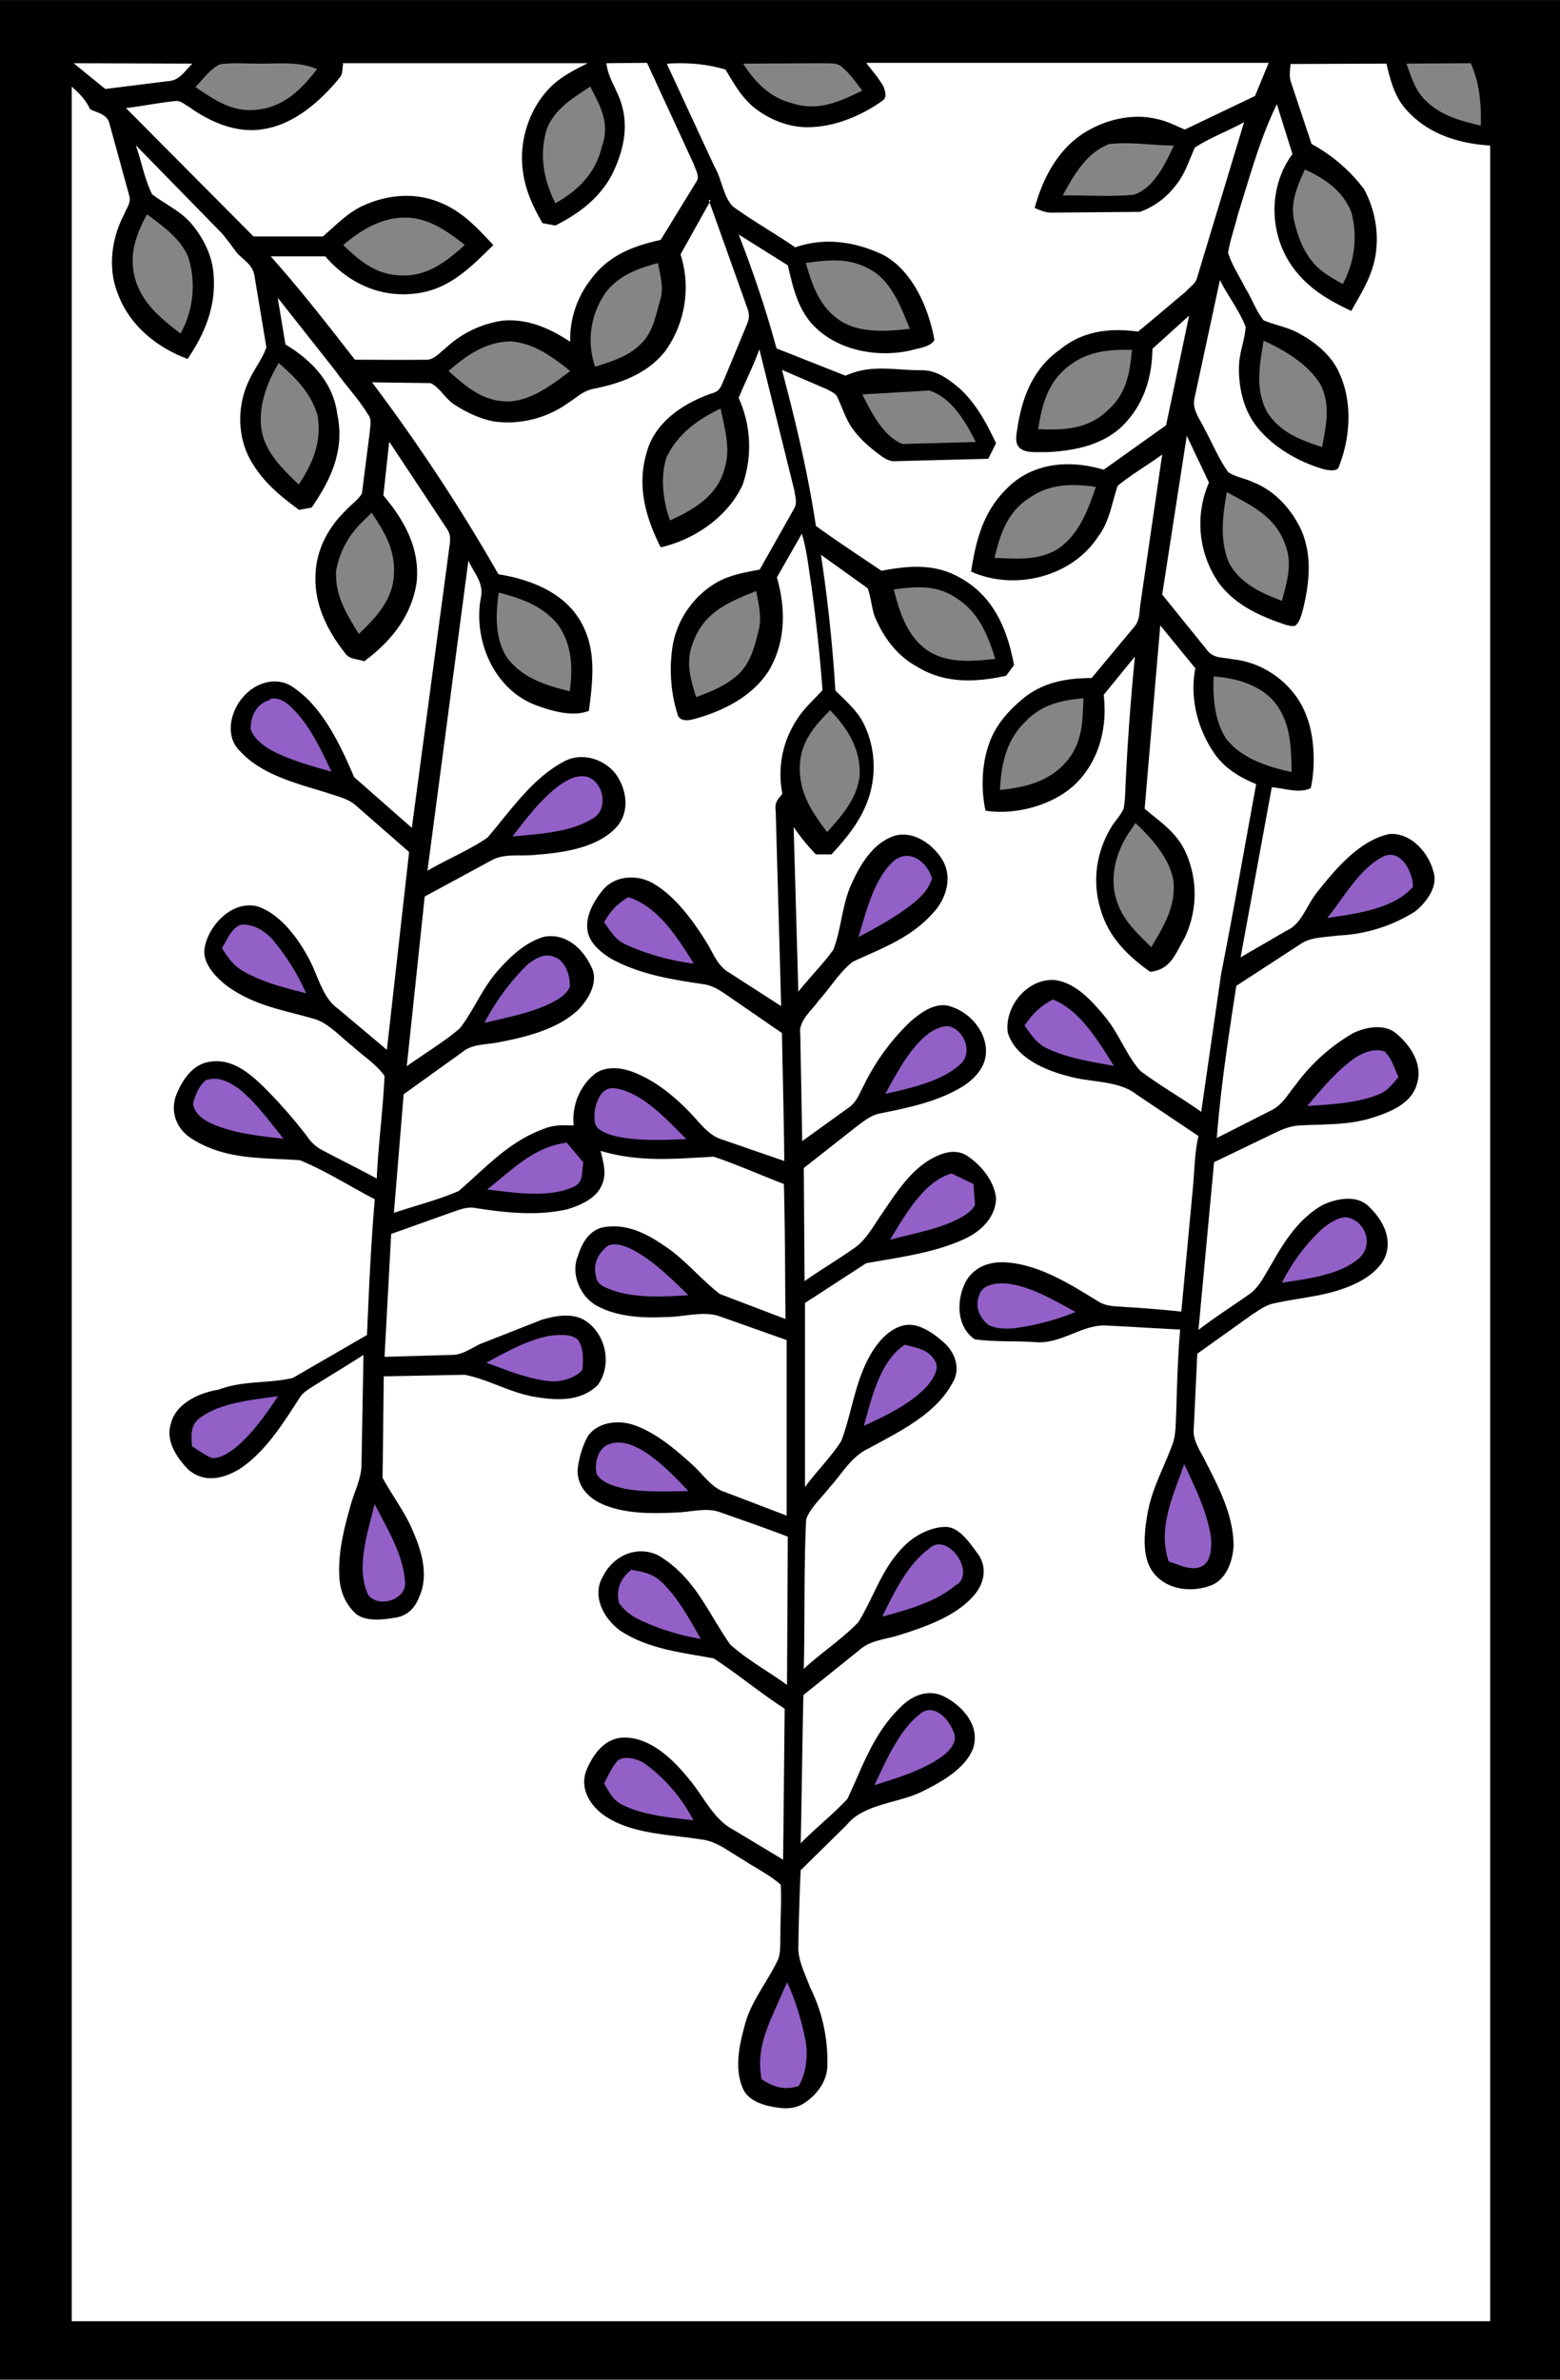
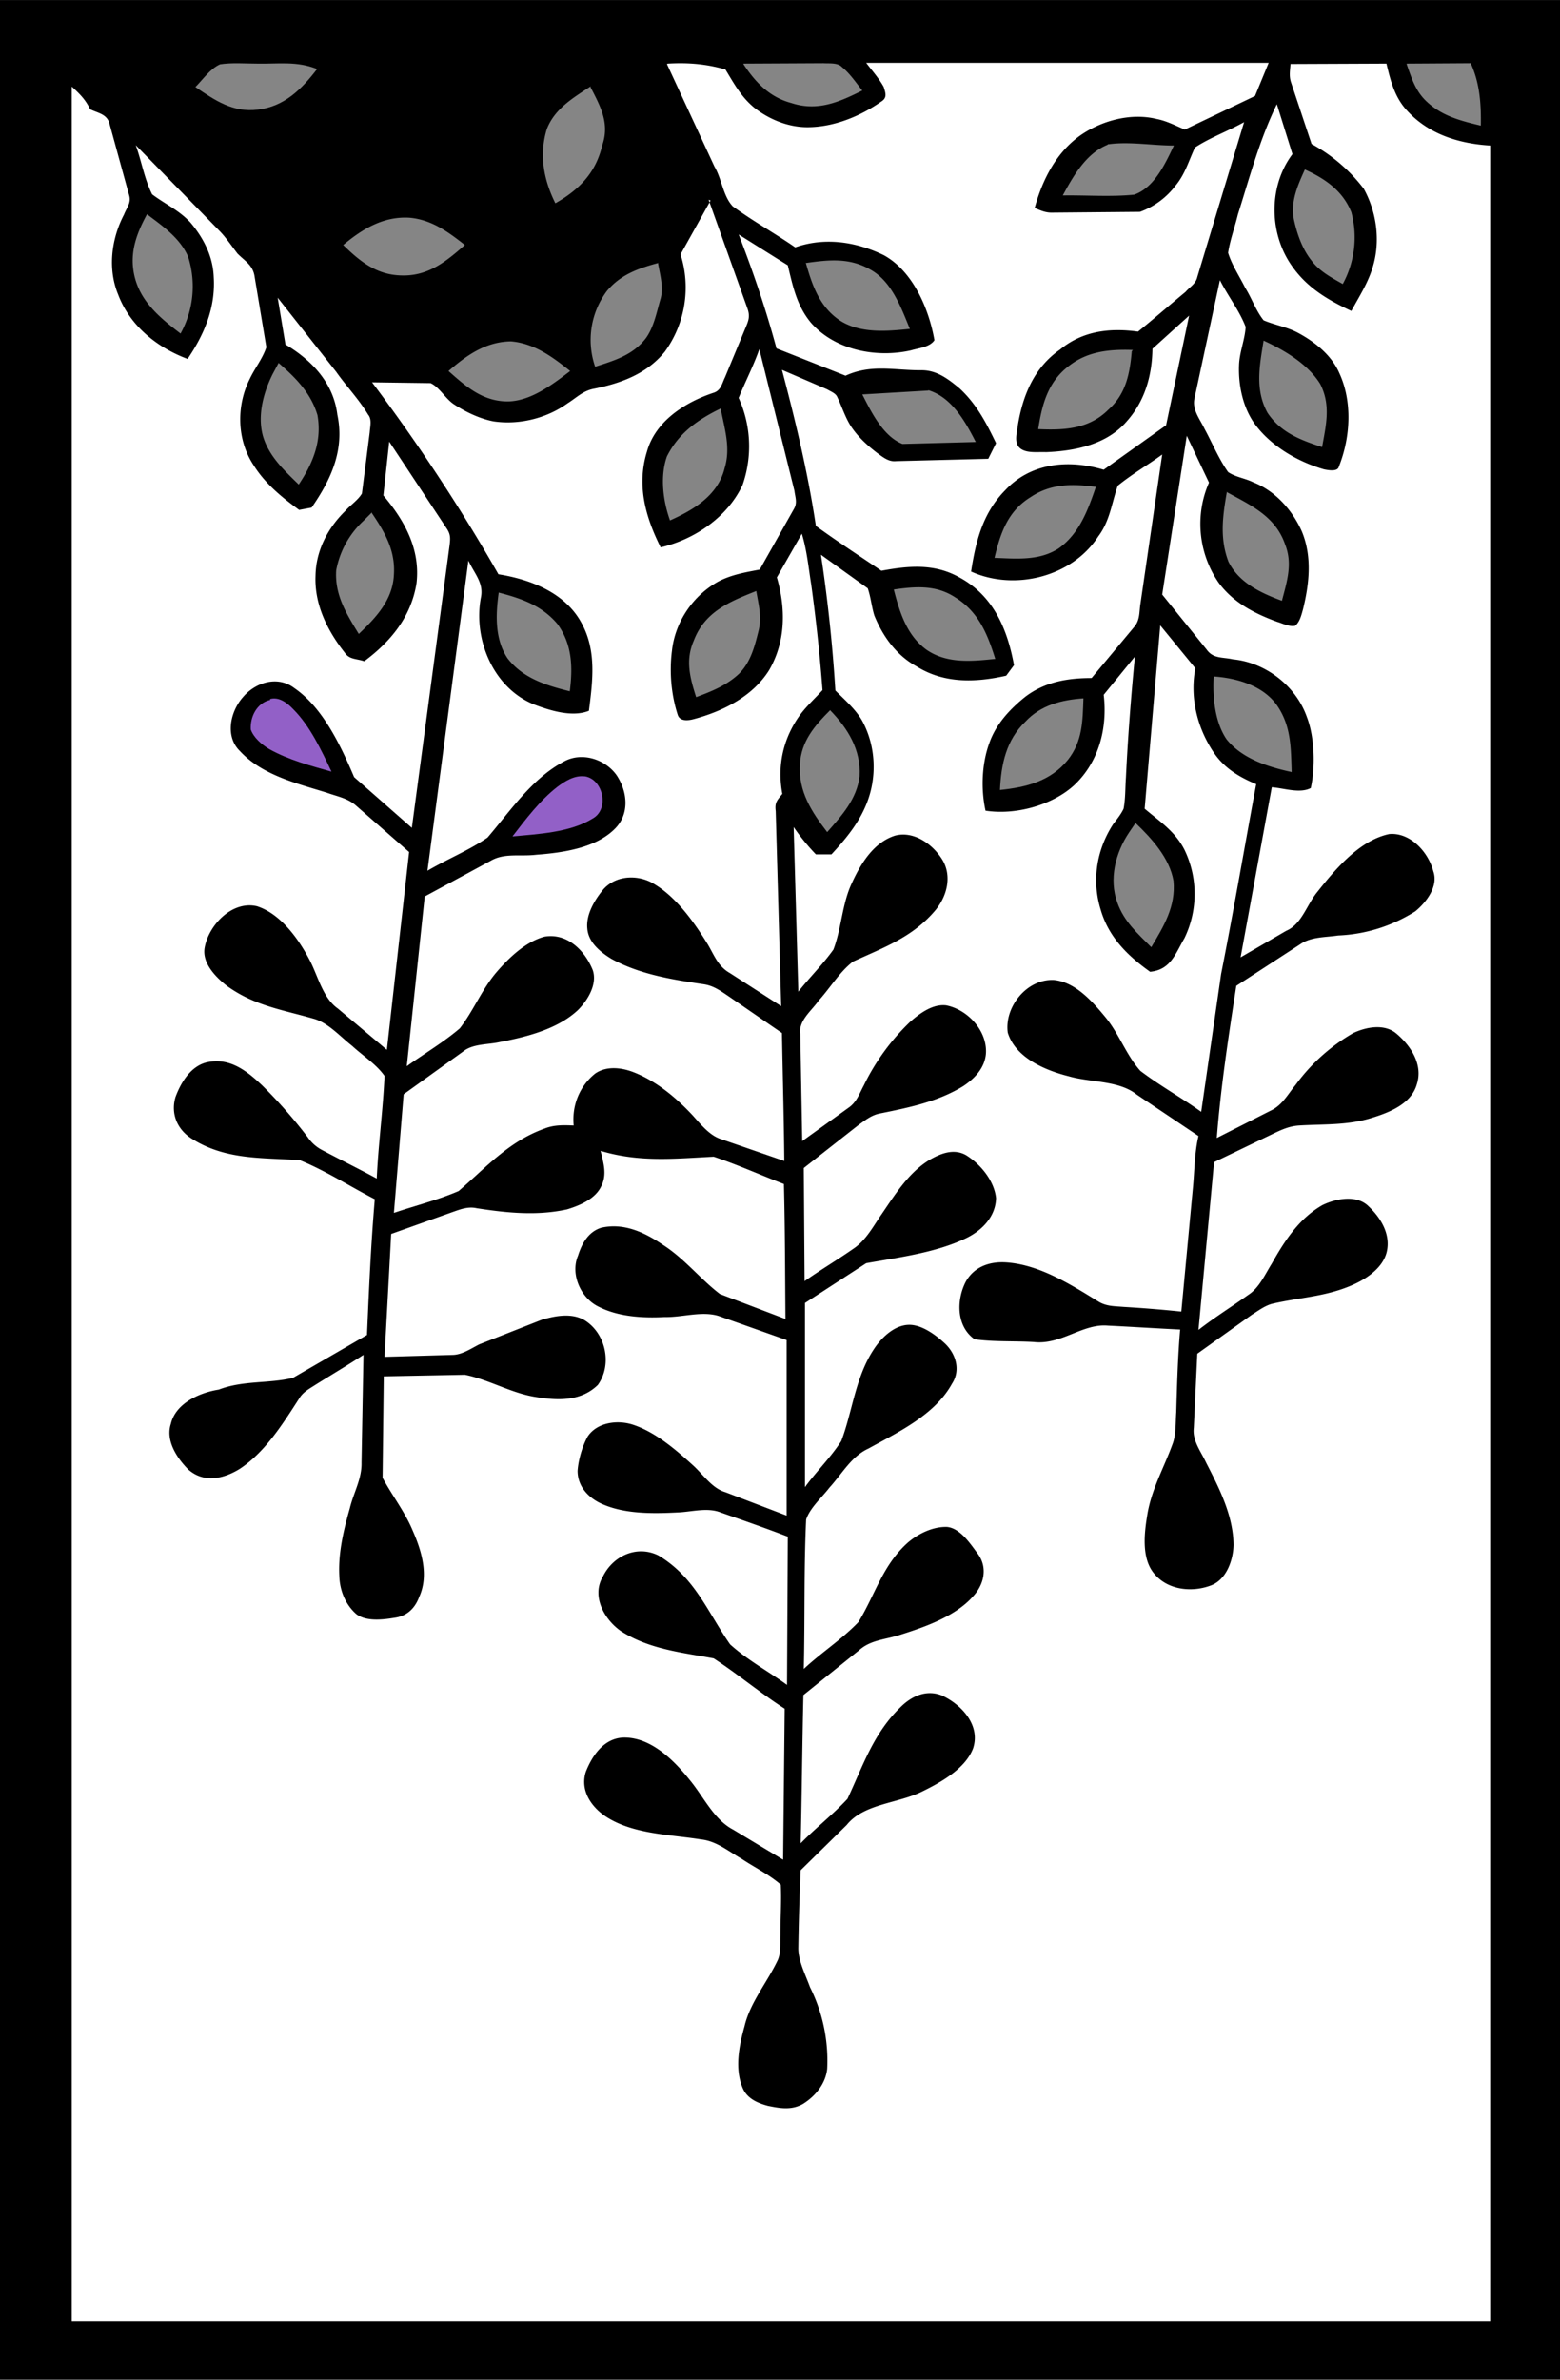
<svg xmlns="http://www.w3.org/2000/svg" viewBox="0 0 400 610" width="533.3" height="813.3">
  <path d="M0 0h400v610H0V0z" />
-   <path d="M19 16.2l30.3.1c-2 2-3.3 4.4-6.3 4.5l-16 2-8-6.5z" fill="#fff" />
  <path d="M56.3 16.5c3.2-.5 6.5-.2 9.7-.2 5.4.1 10.2-.7 15.3 1.4-4 5.2-8.4 9.6-15.2 10.4-6.4.8-11-2.4-16-5.8 2-2 3.8-4.7 6.3-5.8z" fill="#858585" />
  <g fill="#fff">
-     <path d="M87.7 16.2h63c-2.6 1.3-5 2.5-7.3 4.2-7 5.2-10.6 15-9.3 23.6.6 4.8 2.6 9 5 13.2l3.3.6c6-3 11.3-7 14.5-13 2.7-5.5 4.3-11.5 2.6-17.6-1-4-3.6-7-4-11l10.4-.1 12 26c.4 1.3 1.6 3.2.7 4.4l-9.2 15c-7 1.5-13.4 4-17.8 10a25 25 0 0 0-5.4 16.1c-5.3-3.5-11-6-17.4-5.4a27 27 0 0 0-14.5 7c-1.7 1.3-3.2 3.3-5.5 3-6 .1-12 0-17.8 0-7-9-14-18-21.6-26.5h14c5.7 6.6 13.6 10.5 22.5 9.6 9-.8 14.5-6.5 20.6-12.5-4-4.2-7.6-8.3-13.2-10.7-6.8-3-14.3-2.3-21 1-3.5 1.8-6.6 5-9.5 7.5H65L32.3 27.7c4.3-.5 8.4-1.4 12.7-1.8 1.3-.2 2.5 1 3.5 1.5 5.5 4 12.6 7 19.5 5.6C75.6 31.7 82.3 25.8 87 20c1-1 .7-2.3 1-3.7z" />
    <path d="M171.3 16.3c5.2-.3 9.8.1 14.7 1.5 2.2 3.6 4 7 7.4 9.8 3.8 3 8.7 5 13.6 5 6.8 0 13.6-2.8 19-6.6 1.6-1 1-2.3.6-3.7-1.2-2.2-3-4.2-4.5-6.2h103.2l-3.5 8.5-18 8.6c-2.4-1-4.6-2.2-7.2-2.7-6.5-1.6-13.8.3-19.3 4-6.4 4.4-10 11.5-12 18.8 1.4.6 2.7 1.2 4.3 1.2l22.7-.2a20 20 0 0 0 9.1-6.7c2.5-3 3.4-6.4 5-9.8 4-2.6 8.5-4.2 12.6-6.5L307 71c-.4 1.8-2 2.6-3 3.8-4 3.3-8 6.8-12.2 10.2-7.2-1-14.2-.2-20 4.6-6.6 4.6-9.5 11.6-10.8 19.3-.2 2-1.3 5 1 6.3 1.7 1 4.3.6 6.2.7 7.6-.3 15.7-2 20.8-8 4.6-5.2 6.4-11.7 6.5-18.5l9.4-8.5L299 109l-16 11.4c-9-2.7-18.7-1.8-25.3 5.3-5.7 5.8-7.5 13-8.7 20.8 11 5 25.8 1.5 32.6-9 3-4 3.4-8.4 5-13 3.7-3 7.7-5.3 11.4-8l-5.6 38.4c-.3 2-.1 4-1.5 5.7l-11 13.2c-6.2 0-12 1-17 4.8-4 3.2-7.5 7-9.2 11.8-2 5.4-2.2 12-1 17.4 7.5 1.2 17-1.3 22.7-6.5 6.4-6 8.6-14.7 7.6-23.2l8-9.8c-1 10.3-1.8 20.6-2.3 31-.2 2.7-.1 5.4-.6 8-.7 1.5-1.8 2.8-2.7 4-4.2 6.5-5.5 14.3-3.2 21.8 2 7 6.8 11.8 12.7 16 5.3-.5 6.5-4.7 8.8-8.6a26 26 0 0 0 0-22.7c-2.4-4.7-6.3-7.2-10.2-10.5l4-47 9 11c-1.5 7.7.6 15.7 5 22 2.7 3.8 6.5 6 10.6 7.7-3 16.2-5.8 32.5-9 48.7L308 285c-5-3.6-10.6-6.7-15.6-10.5-3.6-4-5.5-9.6-9-13.8-3.3-4-7.7-9-13.2-9.5-7-.3-12.7 7-11.8 13.5 2 6.5 9.7 9.7 15.7 11.2 5.5 1.6 12.8 1 17.4 4.7l15.8 10.6c-1 4.3-1 8.6-1.4 13l-3 32a334 334 0 0 0-14.8-1.2c-2.3-.2-4.4-.1-6.5-1.4-7-4.3-15-9.4-23.5-10-4.2-.3-8.3 1-10.5 5-2.4 4.7-2.4 11.4 2.3 14.7 5 .7 10.2.4 15.2.7 7 .8 12.5-4.8 19-4.2 6.2.3 12.3.7 18.5 1-.6 7-.8 14.2-1 21.2-.2 2.7 0 5.8-1 8.3-2.3 6.3-5.5 11.7-6.5 18.5-.7 4.3-1.3 10.2 1.4 14 3.4 4.8 10 5.5 15 3.6 4-1.5 5.7-6.5 5.8-10.4-.1-7.5-3.6-14.4-7-21-1.4-3-3.6-5.7-3.2-9L307 347l14-10c1.6-1 3.3-2.3 5.2-2.8 7.3-1.7 14-1.8 21-5 3.5-1.6 7.5-4.4 8.4-8.4 1-4.5-1.6-8.7-4.7-11.6-3-3-8.3-2-11.8-.3-6 3.4-9.8 9.3-13 15-1.7 2.7-3.2 6.2-6 8-4.2 3-8.7 5.8-12.8 9l4-43 13.3-6.4c2.8-1.3 5.3-2.8 8.5-3 6.5-.4 12.5 0 18.8-2 4.5-1.4 10-3.6 11.4-8.6 1.6-5-1.5-9.8-5.3-13-3-2.5-7.6-1.7-11-.1a48 48 0 0 0-14.8 13.3c-2 2.4-3.4 5.2-6.4 6.6l-13.8 7c1-13 3-26 5-39l16.3-10.6c2.8-2 6.5-1.8 9.8-2.3a40 40 0 0 0 19.8-6.2c2.8-2.3 6-6.4 4.6-10.3-1.3-5-6-10-11.3-9.5-7.6 1.6-13.8 9-18.4 14.8-2.8 3.4-4 8.3-8 10l-11.7 6.8 8-43.6c3 .2 7.2 1.7 10 .2 1.2-5.4 1-13-1-18.2-2.8-8-10.6-14-19-14.8-2.6-.6-5-.1-6.7-2.5L298 152.4l6.3-40.7 5.7 12c-3.7 8.4-2.7 18.2 2.5 25.7 3.7 5 9 7.8 15 10 1.4.4 3 1.3 4.6 1 1.2-1 1.6-2.8 2-4.2 1.6-6.5 2.4-13.5-.3-20-2.4-5.4-6.8-10.4-12.5-12.6-2-1-4.5-1.3-6.4-2.6-2.4-3.4-4-7.3-6-11-1.3-2.7-3.3-5-2.6-8l6.5-30.2c2 4 5 7.8 6.6 12-.2 3.3-1.6 6.5-1.7 9.8-.2 5.2 1 11 4.2 15.3 4.2 5.6 11 9.5 17.6 11.4 1 .2 3.5.7 3.8-.7 3-7.5 3.5-16.7.1-24-2-4.6-6.3-8-10.6-10.3-2.8-1.5-6-2-8.8-3.2-2-2.5-3-5.6-4.7-8.3-1.5-3-3.4-5.8-4.4-9 .5-3.3 1.7-6.5 2.5-9.8 3-9.5 5.6-19.3 10-28.3l4 12.8c-6.3 8.4-6 20.7.1 29 3.8 5.3 9 8.4 15 11.2 2-3.7 4.3-7.2 5.5-11.3 2-6.6 1-14-2.3-20a42 42 0 0 0-13.4-11.5L331 21c-.5-1.6-.2-3-.1-4.6l24.6-.1c1 4.2 2 8.2 4.8 11.5 5.6 6.5 13.6 9 21.8 9.5V595H18.4V22.2c2 1.8 3.6 3.4 4.7 5.8 2 1 4.4 1.2 5 3.8l5 18.2c.6 2-.6 3.2-1.3 5-3.3 6.3-4.2 14-1.5 20.5 3 8 10 13.6 17.8 16.5 4.3-6.3 7.2-13.2 6.7-21-.2-5.3-2.6-10-6-14-3-3.2-6.5-4.7-9.8-7.2-2-4-2.7-8.5-4.2-12.6l21.7 22.2c1.6 1.7 3 3.8 4.4 5.6 2 2 4 3 4.4 6l3 18c-1 3-3 5.4-4.3 8.2-3.4 6.8-3.3 15.5 1 22 3 4.8 7.2 8.2 11.7 11.5l3.2-.6c5-7.2 8.5-14.8 6.6-23.8-1-8.2-6.6-14-13.3-18l-2-12 15 19c2.6 3.7 5.8 7 8.2 11 1 1.2.5 3 .4 4.5l-2 15.7c-1 1.7-3 3-4.3 4.5-4.5 4.4-7.5 10.2-7.6 16.6-.3 7.3 3 14 7.5 19.7 1.2 1.8 3 1.5 5 2.2 6.7-5 12-11.3 13.4-20 1-8.7-3-16-8.5-22.5.5-4.6 1-9.2 1.5-13.8l14.7 22.2c1 1.5 1 2.4.8 4.2l-9.7 72.6-14.8-13c-3.4-8-8-17.8-15.3-22.8-4.3-3.3-10-1.5-13.2 2.3-3.2 3.6-4.7 10-.8 13.8 5.7 6.2 14.6 8.3 22.3 10.7 2.8 1 5.4 1.4 7.6 3.4l13.5 11.8-5.7 50.7-12.6-10.6c-3.7-2.6-5-8-7-12-2.8-5.5-7.5-12.2-13.7-14.2-6.3-1.5-12.3 4.7-13.4 10.5-.8 4 2.8 7.7 5.8 10 7 5 14 6 22 8.3 3.8 1 6.8 4.5 10 7 2.7 2.5 6.2 4.7 8.3 7.7-.4 8.8-1.6 17.5-2 26.3-4.6-2.5-9.3-4.8-14-7.3a10 10 0 0 1-3.7-3.3 126 126 0 0 0-11.7-13.3c-3.7-3.5-8-7-13.6-6-4.5.7-7.2 5.2-8.6 9-1.3 4.3.5 8.4 4.2 10.7 8.7 5.5 18 4.8 27.7 5.5 6.6 2.7 12.8 6.7 19.2 10-1 11.6-1.5 23.2-2 34.8l-19 11c-6.3 1.5-12.7.6-19 3C51 357 45 359.8 43.8 365c-1.4 4.3 1.6 8.8 4.5 11.7 4 3.5 9 2.4 13.2-.2 6.5-4.3 11-11.5 15.2-18 1-1.7 2.6-2.5 4.3-3.6 4-2.5 8.2-5 12.2-7.6l-.5 27.6c.1 4.2-2 7.6-3 11.7-1.6 5.6-3 11.5-2.7 17.3.1 3.7 1.5 7.3 4.3 9.8 2.5 2 6.8 1.5 9.8 1 3.2-.4 5.3-2.4 6.4-5.4 2.5-5.5.6-11.8-1.7-17-2-4.8-5.3-9-7.7-13.5l.3-26 20.8-.4c6 1.2 11.5 4.5 17.6 5.6 5.8 1 12 1.4 16.5-3 3.8-5.3 2-13.4-3.6-16.7-3.3-1.8-7.4-1-10.8 0l-16 6.3c-2 1-4.3 2.6-6.7 2.7l-17.6.5 1.7-31.5 15.7-5.6c2-.7 4-1.5 6.2-1 7.7 1.2 15.5 2 23.2.3 3.3-1 7.3-2.7 8.8-6 1.5-3 .5-6-.2-9 10 3 19 2 29 1.5 6 2 12 4.7 18 7 .3 11.5.3 23 .4 34.6l-16.8-6.4c-5-3.8-9-9-14.6-12.6-4.7-3.2-10-5.7-15.8-4.4-3.3 1-5 4-6 7.2-2 4.7.7 10.8 5.2 13 5 2.6 11.3 3 17 2.7 4.5.1 9.5-1.6 13.8-.3l17.5 6.2v45l-15.7-6c-3.4-1-5.6-4.4-8.2-6.8-4.4-4-9.7-8.6-15.5-10.5-4-1.3-9.2-.6-11.6 3-1.4 2.5-2.4 6-2.6 8.8 0 4.2 3 7.2 6.7 8.7 5.7 2.4 12.7 2.3 18.7 2 3.7-.1 7.8-1.4 11.3 0 5.7 2 11.5 4 17.2 6.2l-.2 38c-4.8-3.5-10.2-6.4-14.6-10.4-5.8-8.3-9-17.2-18.4-22.8-5.5-2.7-11.6.1-14.2 5.4-3 5 .3 11 4.6 14 7.3 4.7 15.8 5.5 23.8 7C189 429 195 434 201.2 438l-.4 38.7L188 469c-5-2.6-7.6-8.5-11.2-12.8-4-5-10-11-17-10.8-5 .2-8 4.7-9.6 8.8-1.4 4.4 1 8.4 4.5 11 7 5 17 5 25 6.3 4 .4 7 3 10.5 5 3.3 2.2 7 4 10 6.6.2 4.3-.1 8.6-.1 13-.1 2 .2 4.7-.8 6.6-2.7 5.6-7 10.7-8.4 16.7-1.4 5-2.6 11-.4 16 1.2 2.6 3.8 3.7 6.4 4.4 3 .6 6 1.2 9-.5 3.2-2 5.8-5.2 6.2-9a42 42 0 0 0-4.4-20.9c-1.2-3.3-3-6.7-3-10 .1-6.7.3-13.4.6-20l11.8-11.6c4.4-5.5 13.2-5.5 19.4-8.6 4.7-2.3 11-5.8 13-11 2-6-3-11.3-8-13.6-4-1.6-7.8.2-10.6 3-7 6.8-9.6 15-13.6 23.5-3.7 4-8.2 7.5-12 11.4.3-12.7.4-25.4.7-38l14.3-11.5c3-2.7 6.8-2.7 10.7-4 6.3-2 14-4.7 18.5-9.8 2.8-3 3.8-7.3 1.3-10.8-2-2.7-4.6-6.7-8-7-3.6-.1-7.3 1.7-10 4-6.5 5.8-8.4 13.4-12.7 20.4-4.2 4.4-9.5 7.8-14 12 .3-12.7 0-25.5.6-38.3 1-3 4-5.6 6-8.2 3.2-3.5 5.6-8 10-10 7.6-4.2 17-8.6 21.4-16.6 2.3-3.5 1-7.8-2-10.5-2.4-2.2-6-4.8-9.3-4.6-3.6.2-6.8 3.3-8.7 6.2-4.8 7.2-5.5 16-8.4 23.6-2.7 4.2-6.4 7.8-9.3 11.8V334l15.7-10.2c8.4-1.5 18-2.7 25.8-6.5 4-2 7.4-5.5 7.5-10.2-.5-4.5-4-8.7-7.7-11-3.2-1.8-6.6-.4-9.5 1.3-5.5 3.4-9 9.3-12.6 14.5-2 3-3.8 6.2-6.8 8.2-4 2.8-8.4 5.4-12.5 8.3l-.2-29 14-11c1.8-1.3 3.4-2.6 5.6-3 7.4-1.5 14.8-3 21.3-7 3-2 5.5-4.7 5.8-8.3.4-5.8-4.6-11.3-10.2-12.4-3.4-.4-6.7 2-9.2 4.2a57 57 0 0 0-11.9 16.3c-1.2 2.2-1.8 4.3-4 5.8l-11.8 8.5-.5-27.5c-.5-3.4 3-6 4.7-8.5 3-3.3 5.4-7.4 8.8-10 7.8-3.6 15.2-6.2 21-13 3-3.5 4.5-8.7 2-13-2.4-4-7.3-7.6-12.2-6.3-5.4 1.7-8.7 7-11 12-2.6 5.4-2.7 11.7-4.8 17.2-2.7 3.8-6 7-9 10.8l-1.2-42.2a54 54 0 0 0 5.7 7h4c3.7-4 7-8 9-13 2.7-6.7 2.4-14.6-1-21-1.6-3-4.5-5.5-7-8a394 394 0 0 0-3.7-34.8l12 8.6c.8 2.3 1 4.8 1.7 7 2.2 5.4 5.7 10.2 10.8 13 7 4.4 15 4.2 23 2.4l2-2.7c-1.7-9.3-5.3-17.8-14-22.5-6.4-3.6-13-3-20-1.7-5.6-3.8-11.3-7.5-16.8-11.5-2-13.4-5.2-26.8-8.7-40l11.6 5c1 .6 2.2 1 2.6 2 1.3 2.7 2.2 5.8 4 8.2 1.8 2.5 4.2 4.6 6.6 6.4 1.4 1 2.7 2 4.5 1.8l23.6-.6 2-4c-2.5-5.2-5-10-9.3-14-3-2.5-6-4.8-10-4.7-7 0-12.7-1.6-19.3 1.4l-17.7-7c-2.7-10-6-19.7-9.7-29.2L202 68c1.3 5.4 2.3 10.4 6 14.8 6.2 7 16.8 9 25.6 7 2-.6 4.8-.8 6-2.6-1.4-8-5.5-17.7-13-21.8-7-3.4-15-4.7-22.7-2-5.2-3.6-10.8-6.7-16-10.5-2.5-2.6-2.8-7-4.7-10.2l-12.2-26.3z" />
  </g>
  <path d="M190.7 16.3l20.4-.1c1.5.1 3.7-.2 4.8 1 2 1.6 3.6 4 5.2 6-6 3-11.5 5.4-18.2 3.2-5.6-1.5-9.2-5.3-12.3-10zm170 0l16.4-.1c2.3 5 2.7 10.3 2.6 16-5-1.2-9.8-2.4-13.7-6-3-2.7-4-6-5.3-9.7zm-209.3 6c2.6 5 5 9.4 3 15-1.6 7-6 11.4-12 14.8-3-6-4.2-12.4-2.2-19 2-5.2 6.7-8 11.3-11zM284 37c5.5-.8 11.4.3 17 .3-2.2 4.6-5 10.8-10.2 12.6-6 .6-12.2.1-18.3.2 2.7-5 6-10.8 11.5-13zm50.5 6.4c5.3 2.4 9.8 5.5 12 11a25 25 0 0 1-2.2 18.4c-3-1.7-6-3.3-8-6-2.4-3-3.7-6.8-4.5-10.4-1-4.7 1-9 2.8-13z" fill="#858585" />
  <path d="M181.7 51.2l10 28c.5 1.5.4 2.5-.2 4l-5.6 13.5c-.8 1.6-1 3.4-3 4-7.2 2.4-14.8 7.2-17 15-2.7 8.7-.4 16.8 3.5 24.6 8.7-2 17.2-7.8 21-16a30 30 0 0 0-1-22.3c1.7-4.2 3.8-8.2 5.3-12.5l9 36.3c.2 1.7.8 3-.1 4.6l-8.8 15.6c-3.7.7-7.2 1.3-10.5 3-6.6 3.6-11.2 10.4-12 17.8-.7 5.4-.2 11.3 1.5 16.5.6 1.7 2.8 1.4 4.2 1 7.4-2 15-5.8 19.2-12.5 4.3-7.4 4.3-15.8 2-23.8l6.4-11.2c1.3 4.3 1.7 8.6 2.4 13a439 439 0 0 1 2.9 27.1c-1.8 2-3.8 3.8-5.5 6-4.5 6-6.2 13.2-4.8 20.6-1.3 1.6-2 2.2-1.7 4.4l1.4 50-13.2-8.5c-3-1.7-4-4.6-5.6-7.3-3.5-5.7-8-12-13.6-15.4-4-2.6-10-2.5-13.3 1.4-2.2 2.7-4.4 6.4-4 10 .3 3.5 3.4 6 6.2 7.7 7.3 4 15.6 5.3 23.7 6.5 2.6.4 4.4 1.8 6.5 3.2l13.5 9.3c.2 11 .5 22 .6 32.8l-16.5-5.7c-2.8-1-5-3.8-7-6-4.2-4.5-9.2-8.7-15-11-3-1.2-7-1.8-10 .3-4 3.2-6 8.2-5.5 13.3-2.6-.1-5-.2-7.5.8-9.2 3.3-15 10-22 16-5.3 2.3-11 3.7-16.6 5.6l2.5-30.4 15.3-11c2.5-2 6.4-1.7 9.4-2.4 6.8-1.3 14.8-3.3 20-8.2 2.5-2.5 5-6.6 3.8-10.2-2-5-6.5-9.6-12.4-8.6-4.8 1.3-9 5.3-12.2 9-3.8 4.4-6 10-9.5 14.5-4.2 3.6-9 6.4-13.6 9.7l4.6-43.5 17-9.2c3.5-2 7.5-1 11.6-1.5 6.7-.5 15.3-1.7 20.2-6.7 3.8-3.8 3.2-9.5.4-13.7-3-4.2-9-6-13.5-3.5-8.2 4.3-14 13-19.6 19.5-4.8 3.3-10.3 5.5-15.4 8.5l10.5-79.5c1.5 3.3 4 5.7 3.2 9.5-2 10.7 3.2 23.2 13.7 27.4 4.2 1.6 9.8 3.3 14 1.6 1-7.8 2-15.6-2-22.7-4.2-7.6-13-11-21.2-12.3-9.7-17-20.6-33.5-32.4-49.2l15 .2c2.2 1 3.7 3.8 5.8 5.3 3 2 6.7 3.8 10.3 4.5 6.6 1 13.7-.8 19-4.6 2.4-1.5 4-3.3 7-3.8 6.8-1.4 13.4-3.8 18-9.5a28 28 0 0 0 4-24.9l7.7-13.8z" fill="#fff" />
  <path d="M37.8 55c4 3 8.3 6 10.4 10.7a25 25 0 0 1-1.9 19.8c-5.5-4.2-10.7-8.5-12-15.6-1-5.5.8-10.2 3.4-15zm67.2.8c5.7.5 10 3.7 14.2 7-4.8 4.2-9.4 8-16.2 7.8-6.4-.1-10.7-3.6-15-7.8 5-4.2 10.4-7.4 17-7zm101.7 11.6c5.7-.8 11-1.4 16.3 1.6 5.6 3 8 9.7 10.3 15.3-5.8.6-12.5 1.2-17.7-2-5.4-3.5-7.3-9-9-15zm-38-.1c.5 3 1.5 6.2.7 9.2-1 3.4-1.7 7.3-3.8 10.2-3.3 4.3-8 5.7-13 7.3a21 21 0 0 1 3-19.4c3.5-4.2 8-5.8 13.2-7.2zM131 87.5c6 .5 10.7 4 15.2 7.6-4.6 3.5-10.2 7.8-16.2 7.8-6.3-.1-10.5-3.8-15-7.8 4.6-4 9.5-7.5 16-7.6zm193.2-.1c5.4 2.5 11.2 6 14.3 11 2.8 5.4 1.5 10.6.5 16.2-5.5-1.8-10.6-3.7-14-8.8-3.3-6-2-12.2-1-18.5zm-34 2.6c-.5 5.8-1.5 11-6 15-5 5-11.3 5.3-18 5 1-6.4 2.5-12.2 8-16.3 4.8-3.7 10.4-4.2 16.3-4zM71.4 93c4.4 3.8 8.3 7.7 10 13.4 1.2 6.7-1.2 12.4-4.8 17.8-3.8-3.7-7.7-7.3-9.2-12.5-1.4-5.2.1-11 2.5-15.8l1.5-2.8zm166.6 7c6 1.8 9.5 8 12.2 13.3l-18.8.5c-5-2-8-8.2-10.3-12.7l17-1zm-53.2 4.8c1 5.2 2.6 10 1 15.2-1.7 7-8 10.7-14 13.4-1.8-5-2.6-11.3-.8-16.4 3-6 8-9.5 13.8-12.3zm96.2 20c-2 5.8-4.2 12-9.6 15.8-5 3.2-10.8 2.6-16.4 2.4 1.5-6.3 3.4-12 9.3-15.6 5.2-3.5 10.8-3.4 16.7-2.6zm33.5 1.3c6.2 3.4 12.5 6.2 15 13.4 2 5 .5 9.5-.8 14.5-5.4-2-11-4.6-13.7-10-2.3-6-1.5-11.8-.4-18zm-219.3 5.2c3.4 5 6.2 9.7 5.8 16-.3 6.5-4.6 11-9 15.2-3.2-5.2-6.2-10-5.8-16.3a23 23 0 0 1 7-12.7l2-2zm134 19.8c5.6-.8 10.8-1.2 15.7 2 6 3.7 8.3 9.4 10.3 15.8-6 .6-12.4 1.3-17.7-2.4-5-3.7-6.8-9.5-8.3-15.3zm-101.3.8c5.8 1.5 11 3.3 15 8 3.8 5.2 4 11 3.2 17.3-6-1.5-12-3.3-16-8.5-3.3-5-3-11.3-2.2-17zm66-.5c.6 3.6 1.5 6.7.6 10.3-1 4-2 8-5 11-3.2 3-7 4.5-11 6-1.6-5-2.8-9.5-.6-14.5 2.8-7.4 9.2-10 16-12.7zm117.3 22c6 .4 13 2.4 16.5 7.8 3.4 5.2 3.3 10.7 3.5 16.7-6-1.3-12.7-3.4-16.7-8.4-3-4.4-3.6-10.8-3.3-16z" fill="#858585" />
  <path d="M69.2 179.2c2.3-.7 4.5 1 6 2.6 4.3 4.3 7.2 10.5 9.8 16-5.3-1.5-11-3-16-5.8-2-1.2-4-3-4.7-5-.2-3.2 1.5-6.8 5-7.6z" fill="#9260c7" />
  <path d="M277.8 179c-.2 5.8-.2 11-4 15.8-4.5 5.5-10.7 7-17.4 7.7.3-6.6 1.6-12.8 6.5-17.5 4-4.3 9.3-5.6 15-6zm-65 3c4.6 4.7 8 10.2 7.6 17-.7 5.8-4.5 10-8.3 14.3-4-5.2-7.4-10.4-7-17.3.3-6 3.8-10 7.8-14z" fill="#858585" />
  <path d="M150 199c4.7.8 6.3 8.4 2 10.8-5.8 3.6-14 4-20.6 4.6 3.4-4.4 7-9.2 11.5-12.7 2-1.5 4.4-3 7-2.7z" fill="#9260c7" />
  <path d="M291.2 211c4.2 4 8.7 9 9.7 14.8.6 6.6-2.5 11.6-5.7 17-3.5-3.5-7-6.6-8.7-11.4-2.2-6-.5-12.8 3-18l1.7-2.5z" fill="#858585" />
-   <path d="M355.3 219.3c4.2-1.3 7 4.5 7 8-4.8 5.7-15 7-22 8 4.3-5.2 8.6-13.3 15-16zM239 225c-.7 2.7-2.6 4.7-4.7 6.4-4.3 3.5-9.3 6.2-14.2 8.8 2-6.4 4-15.2 9.3-19.7 4-3 8.3.6 9.5 4.4zm-77.8 5c7.7 2.5 12.6 10.5 16.7 17a60 60 0 0 1-17.7-5c-2.5-1.2-3.7-3.4-5.3-5.6 1.7-3 3.3-4.7 6.3-6.5zM62 237c3-.1 5.5 1.4 7.6 3.5a58 58 0 0 1 8.9 14.1c-5.6-1.4-12-3-17-6.2-2-1.4-3.3-3.3-4.6-5.4 1.3-2 2.5-5.3 5-6zm80.5 8.4c2.7 1.3 3.7 4.8 3.6 7.6-1 2.2-3.5 3.5-5.6 4.5-5 2.3-11 3.4-16.3 4.7a60 60 0 0 1 11-14.9c2-1.6 4.7-3.3 7.3-1.8zM270 256.2c7 2.8 11.7 10.8 15.6 17-5.7-1-12-2-17.2-4.5-2.7-1.3-4-3.5-5.7-5.8 2-3 4-5 7.3-6.7zm-27 6.8c4.3.8 6.7 7 3 10-5 4.4-13 6-19 7.4 2.4-4.4 5-9.3 8.4-13 2-2.2 4.6-4.3 7.8-4.4zm112.2 6.8c1.7 1.5 2.4 4.3 3.4 6.3-1.6 1.8-2.8 3.5-5 4.4-5.7 2.3-12.3 2.6-18.4 3 3.6-4.3 7.5-9 12.2-12.3 2.3-1.5 5.2-2.7 8-1.5zm-294.7 8.7c4.7 3.5 8.5 8.8 12.2 13.4-6-.7-12.4-1.3-18-3.7-2.3-1-4.8-2.5-5.2-5.3.5-2 1.5-4.7 3.3-6 2.8-1 5.4.1 7.7 1.7zm97.5.5c7 1.3 13 8 18 13-5.7.2-11.8.5-17.4-.6-2-.4-5.6-1.4-6-3.5-.8-3.2 1-10.2 5.6-8.8zm-12.6 14l4.2 5c-.6 2.4.2 5-2.5 6.2-6.4 3-15.3 1.5-22.2.7 6.4-5 12-11 20.5-12zm98.6 7.8l5.6 2.7.4 5.3c-1 2-3 3-5 4-5 2.4-11.3 3.5-16.8 5 3.7-6 8.6-15 15.8-17zM345 312c5 .6 7.4 7 3.5 10.5-5 4.4-13.4 5.3-19.8 6.3A49 49 0 0 1 339 315c1.7-1.4 3.8-2.8 6-3zm-188.8 7.2c2-.7 4.6.4 6.3 1.3 5.2 2.8 9.8 7.4 14 11.5-6.2.4-13.3.8-19.3-1.2-1.8-.7-4.2-1.4-4.4-3.7-.8-3.3.6-6 3.4-8zM258 329c6.2.6 12.4 4.4 17.8 7.3a64 64 0 0 1-15.9 4.2c-2 .1-4.7.2-6.6-1-2.2-1.8-3.4-4.7-2.2-7.5.6-2.7 4.5-3.2 6.8-3zm-116 13.3c2-.2 5-.3 6.3 1.3 1.3 2 1.3 5 1 7.5-1.5 2-5 3-7.4 3-5.8-.3-11.7-2.8-17.2-4.8 5.2-2.8 11.2-6.2 17-7zm90 2.4c2.7.7 6 1.2 7.5 3.8 1.7 2-.2 4.8-1.6 6.6-4.2 4.7-10.8 7.8-16.4 10.4 2-7 4-16.5 10.5-20.8zm-160.6 13c-3.3 5-7 10.3-11.8 14-1.5 1-3.5 2.3-5.4 2-1.8-.8-3.4-2-5-3-.1-3-.5-5.2 2-7.2 5.3-4 13.7-4.7 20-5.6zm92.3 13.5c4.8 2.6 9 7 12.8 11-5.5.1-11.4.4-16.8-.7-2.4-.6-5.3-1.4-6.7-3.6-.6-2.6.1-6 2.5-7.4 2.6-1.4 5.8-.6 8.3.8zm139.8 3.8c2.8 6 6 12.4 7 19 .2 2.2.1 6-2 7.3-2.7 1.7-6-.2-8.8-1-3-8.6 1.2-17 4-25.2zM96 385.4c3 6 7.3 12.8 7.8 19.6 1 5-6.8 7.4-9.4 3.8-3.3-7 0-16.2 1.7-23.5zm149.2 20.8c-5 4.4-12.7 6.5-19 8.2 3-6 6.4-13.3 12-17.4 4.5-4.5 12 5.7 7.2 9.2zm-83.2-3.8c2.8.5 5.4 1 7.5 3 4.3 4 7.3 9.7 10.2 14.7a59 59 0 0 1-15.3-4.7c-2.2-1-4.4-2.5-5.7-4.6-.8-3.5.5-6.4 3.3-8.5zm82.4 41.3c1.3 2.5-.6 4.7-2.4 6.2-5 3.8-11.8 5.8-17.8 7.7 3-6.2 6.3-14.2 12-18.5 3.4-2.4 7 1.5 8.2 4.6zm-86 7.6c1.8-1.4 5-.4 6.7.6a42 42 0 0 1 12.7 14.7c-6-.7-13-1.3-18.3-4-2.4-1.2-3.3-3.3-4.6-5.4 1-2 2-4.2 3.4-5.8zm43.4 56.7a69 69 0 0 1 4.8 15.4c.6 3.7.1 8-1.8 11.3-3.7 1.2-6.4.3-9.5-1.7-1.7-8.4 2.3-15 5.4-22.4l1.2-2.6z" fill="#9260c7" />
</svg>